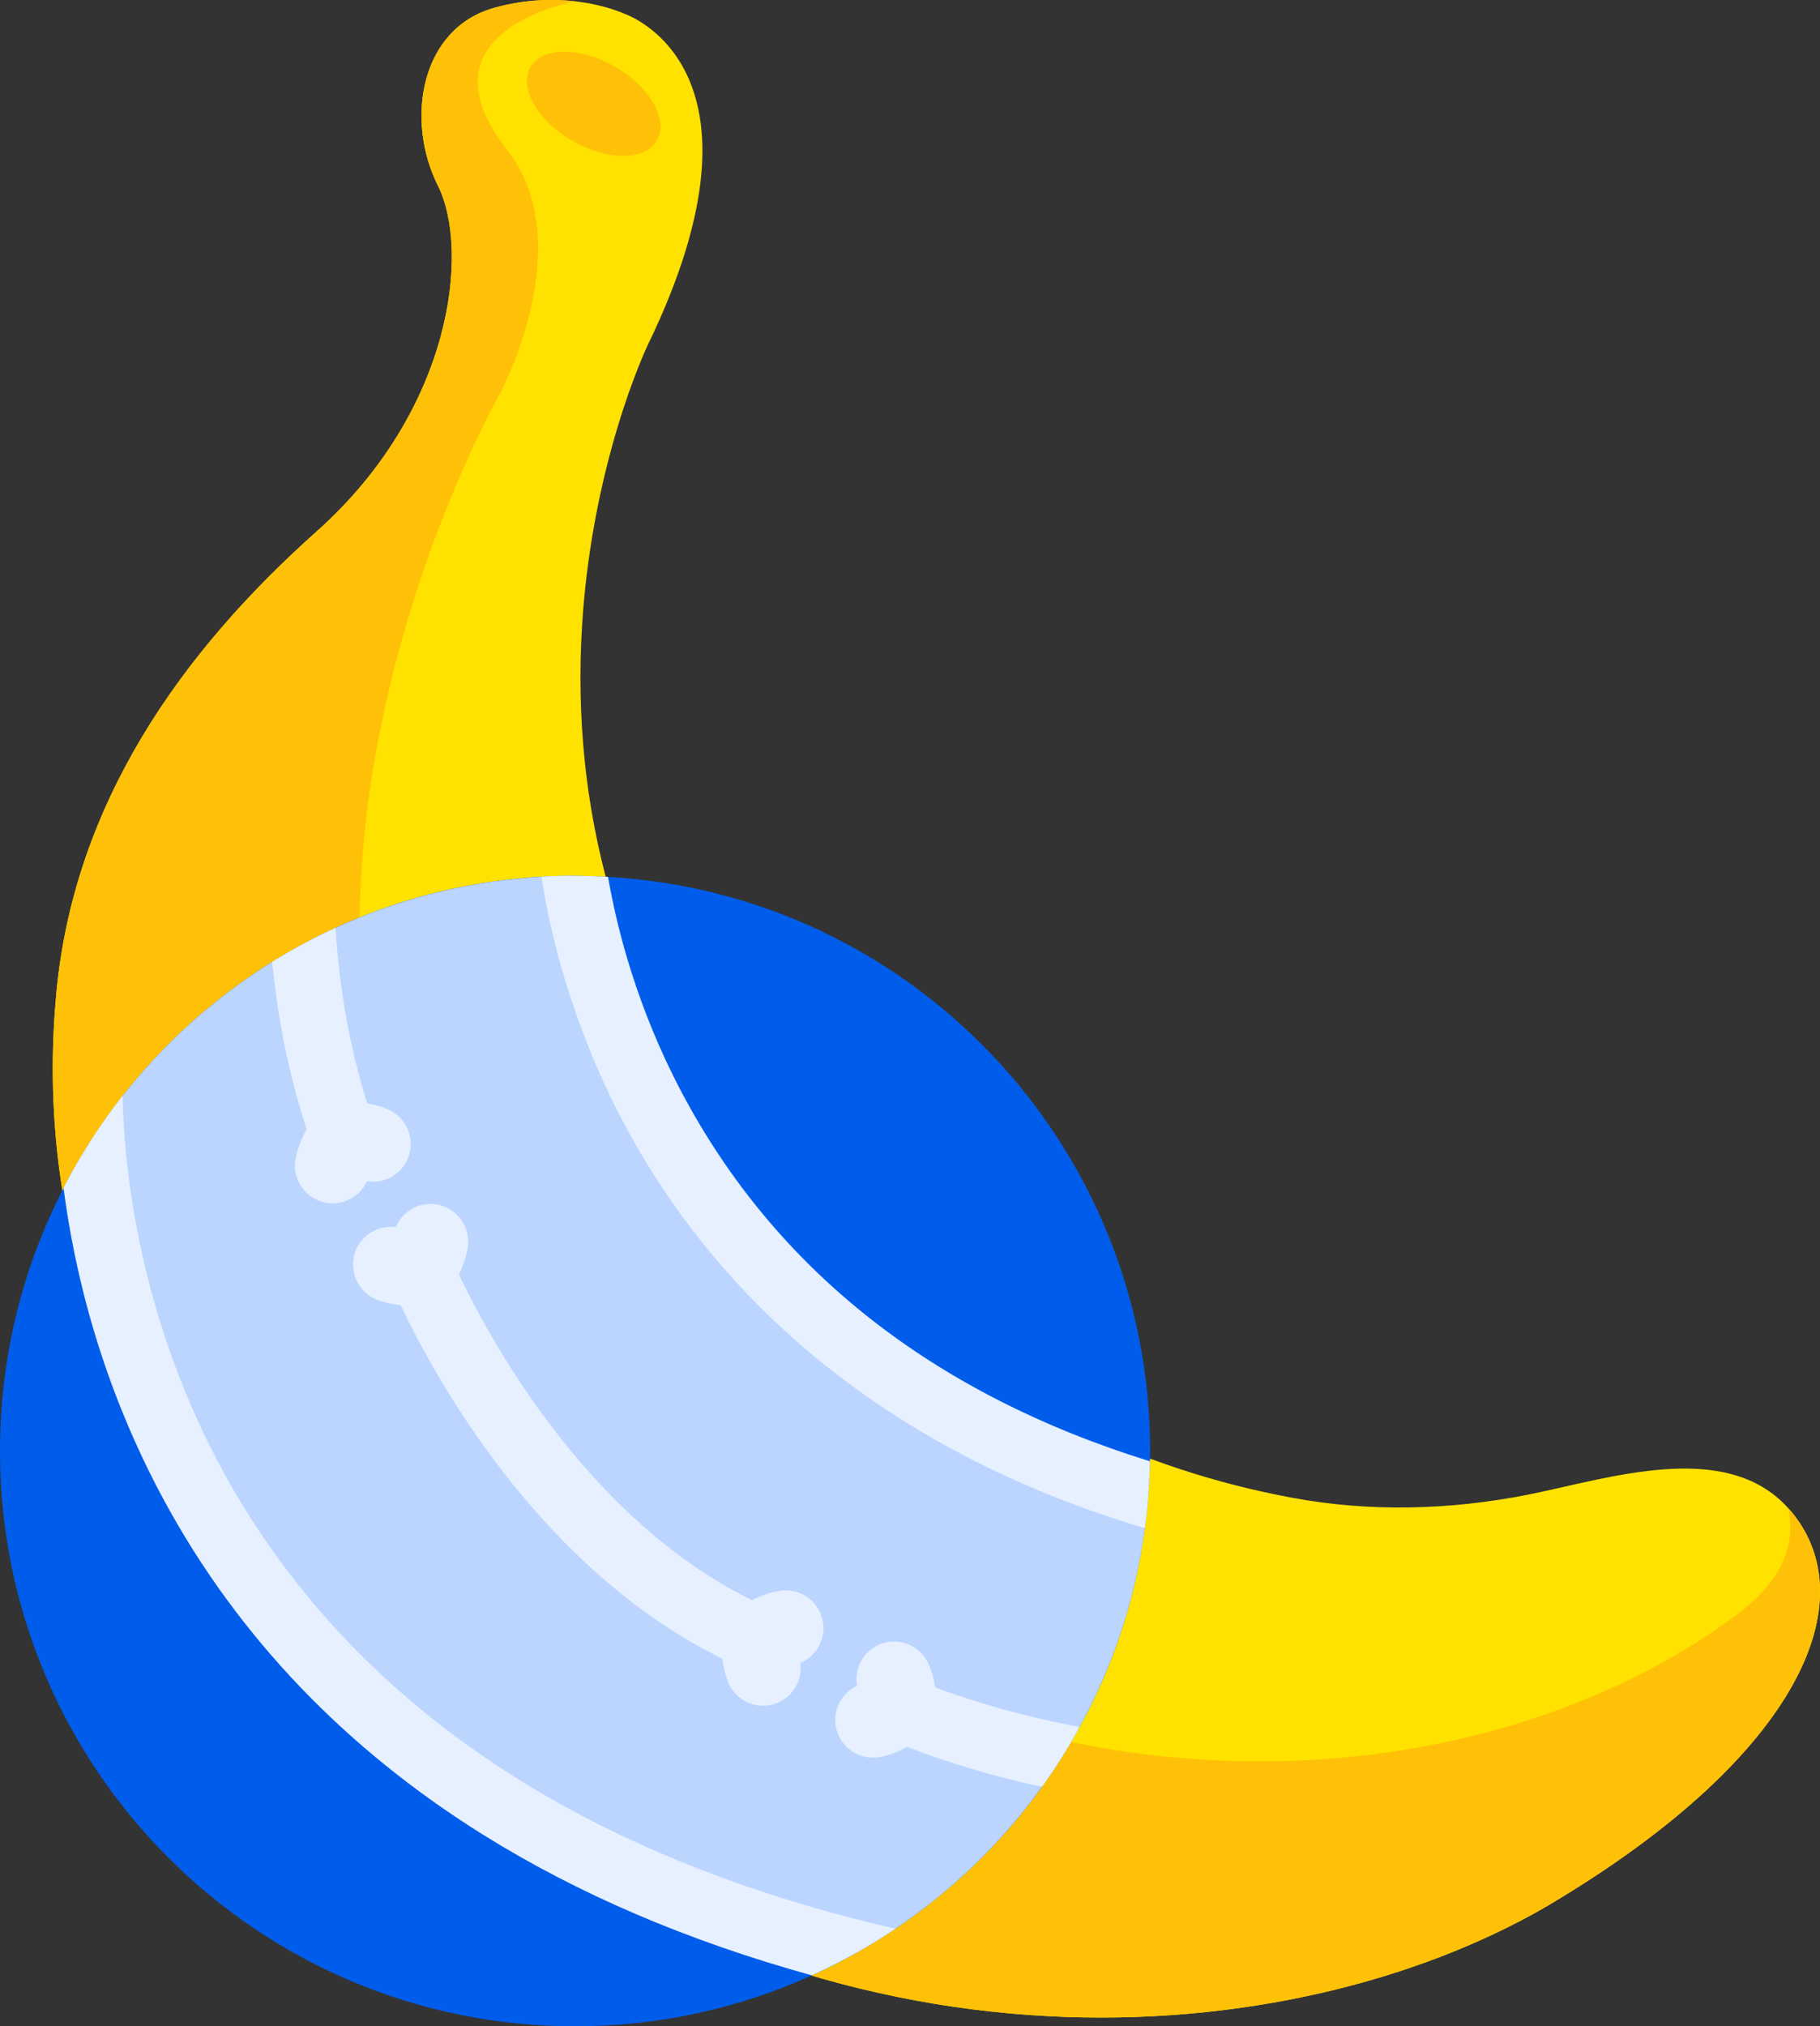
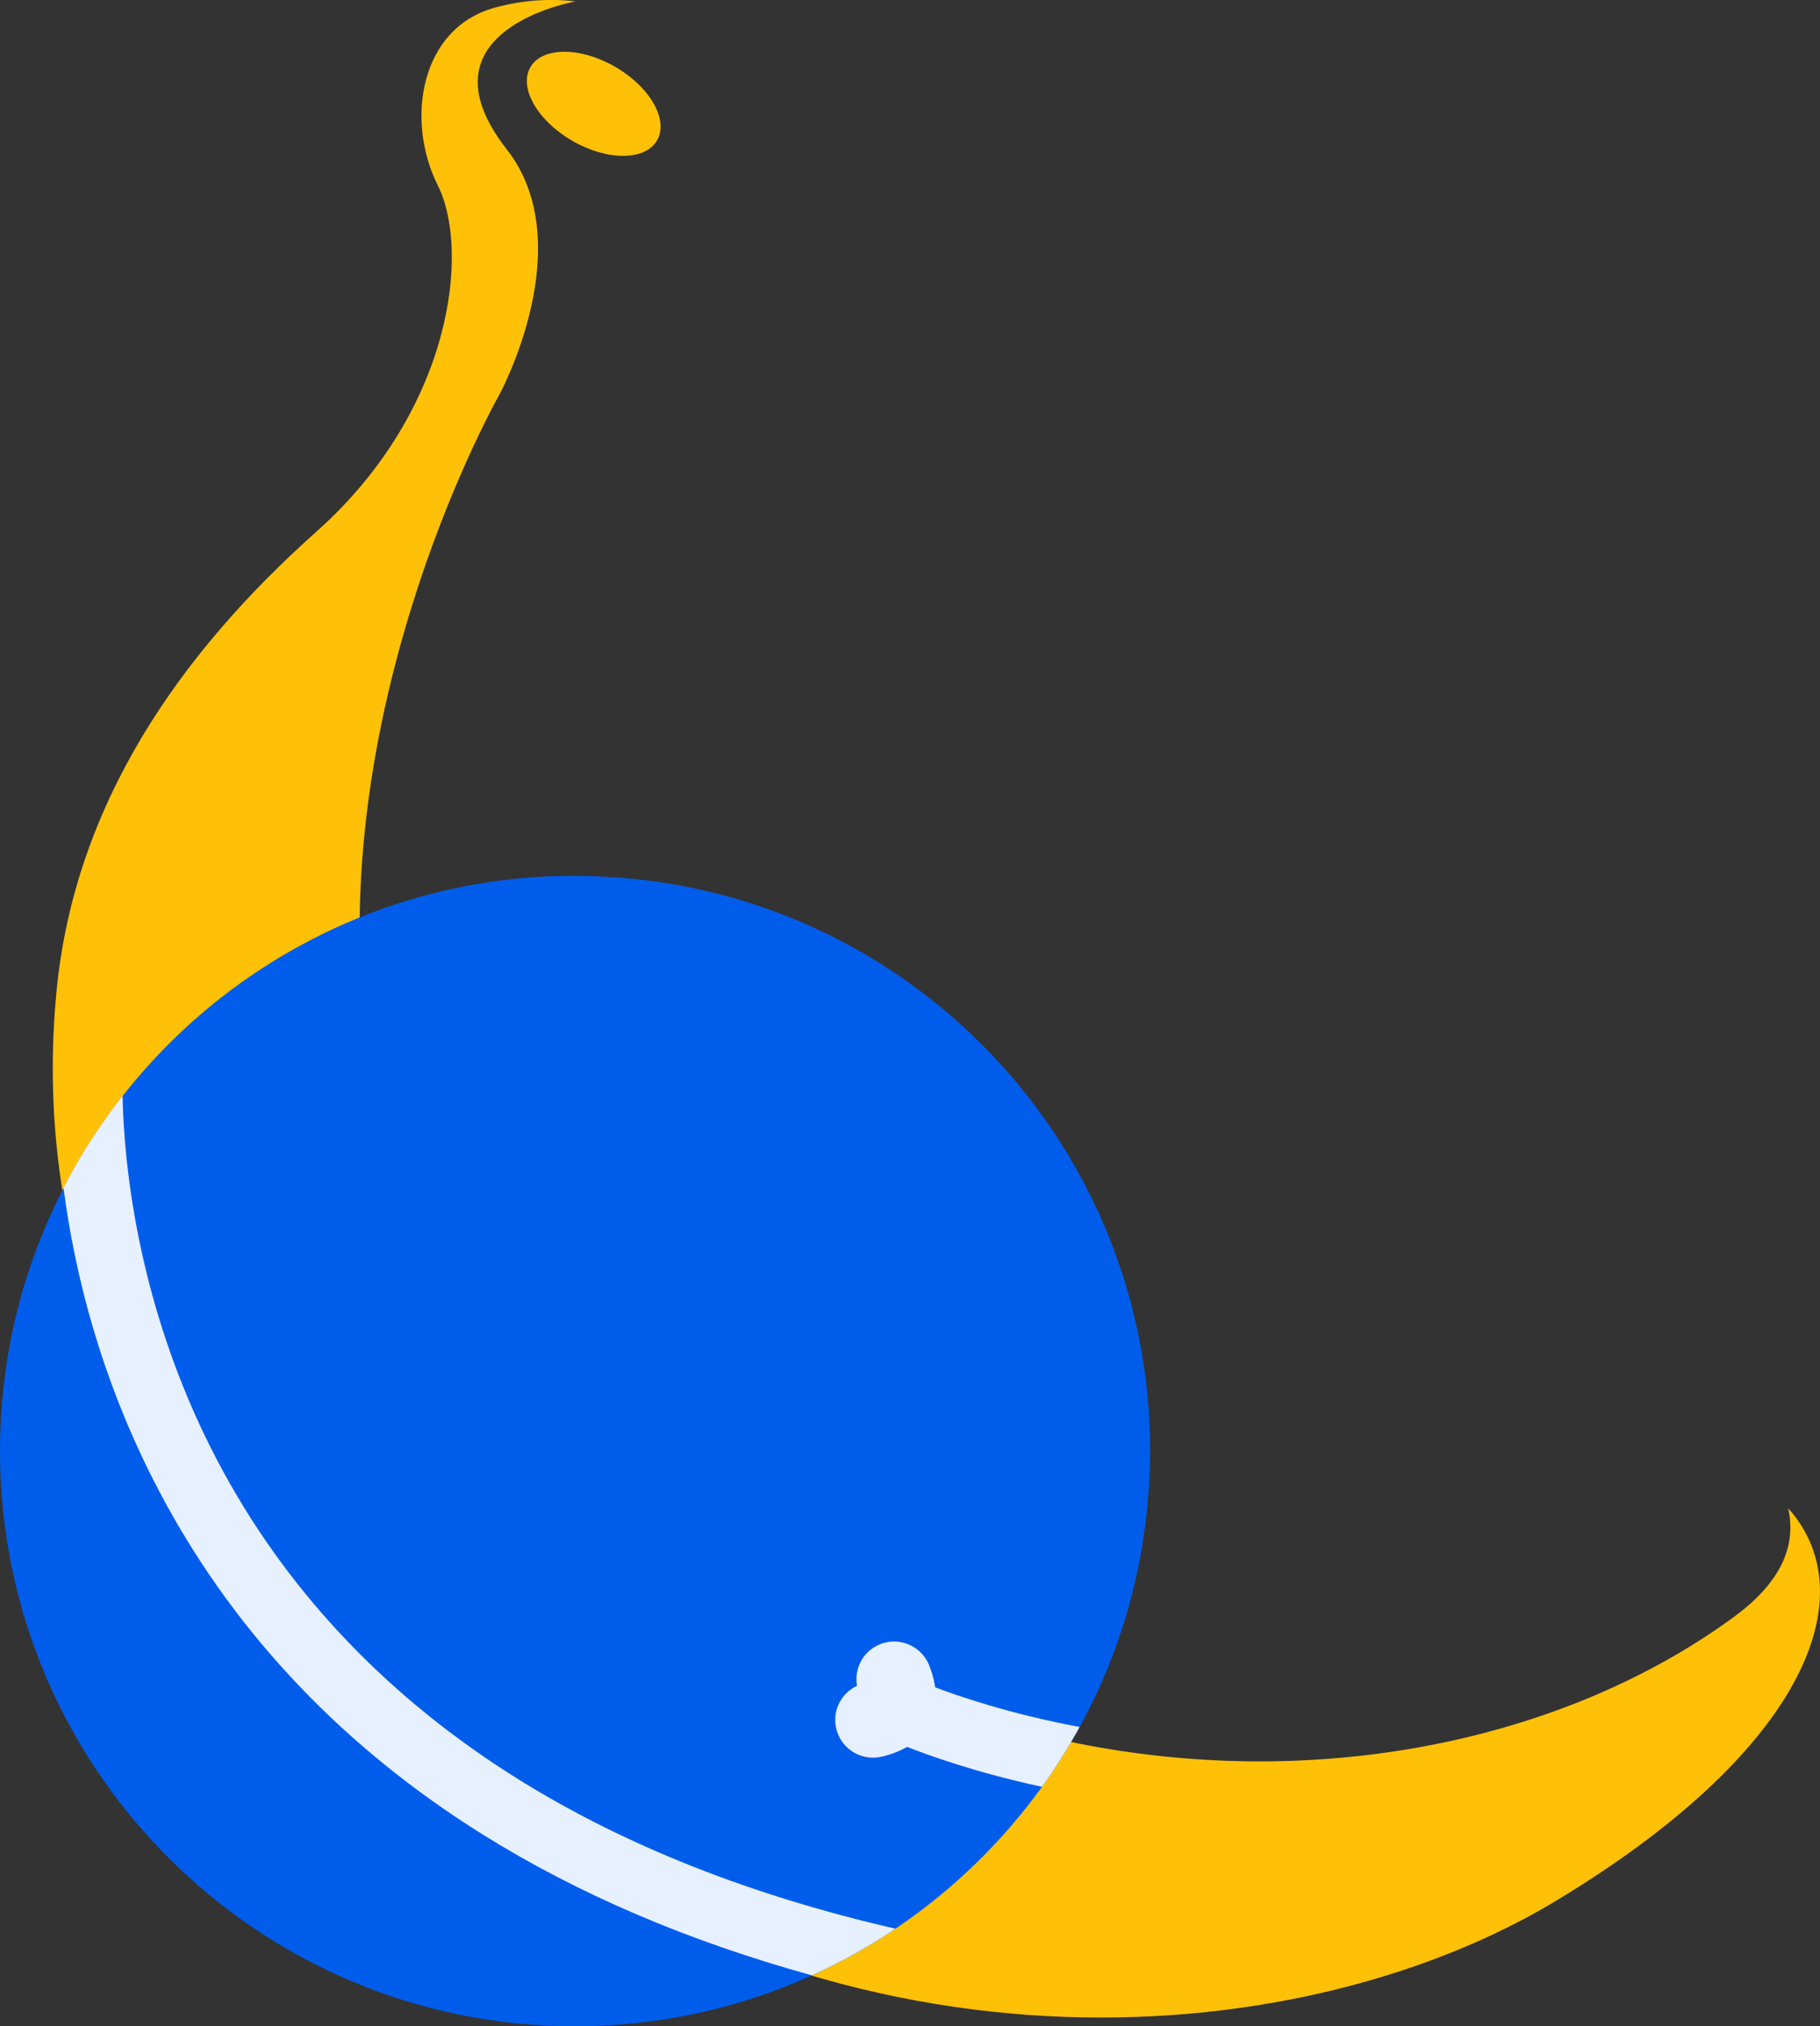
<svg xmlns="http://www.w3.org/2000/svg" id="Calque_2" data-name="Calque 2" viewBox="0 0 251.59 280">
  <rect x="0" y="0" width="251.59" height="280" fill="#333333" stroke="none" />
  <defs>
    <style>
      .cls-1 {
        fill: #bbd5ff;
      }

      .cls-2 {
        fill: #e6f0ff;
      }

      .cls-3 {
        fill: #ffe200;
      }

      .cls-4 {
        fill: #ffc107;
      }

      .cls-5 {
        fill: #005deb;
      }
    </style>
  </defs>
  <g id="Calque_3" data-name="Calque 3">
-     <path class="cls-3" d="M215.03,262.71c-33.93,20.45-96.87,26.98-150.84-14.3C10.24,207.13,5.34,163.38,7.79,137.22c2.45-26.16,17.17-47.01,35.97-63.77,18.81-16.76,21.26-38.84,16.76-47.83-4.5-8.99-2.45-21.66,7.77-24.53,4.35-1.22,8.25-1.26,11.29-.9,4.08.48,6.61,1.66,6.61,1.66,0,0,22.13,7.08,3.35,45.84,0,0-32.7,67.86,24.53,124.67,21.37,21.23,44.28,30.87,64.6,34.62,10.73,1.99,21.76,1.69,32.48-.42,11.11-2.2,27.37-7.8,36.05,1.85.2.2.37.41.55.62,9.92,12.19,1.23,33.23-32.71,53.66Z" />
    <path class="cls-4" d="M215.03,262.71c-33.93,20.45-96.87,26.98-150.84-14.3C10.24,207.13,5.34,163.38,7.79,137.22c2.45-26.16,17.17-47.01,35.97-63.77,18.81-16.76,21.26-38.84,16.76-47.83-4.5-8.99-2.45-21.66,7.77-24.53,4.35-1.22,8.25-1.26,11.29-.9,0,0-22.46,3.91-9.52,20.46,10.28,13.14-1.03,33.89-1.03,33.89,0,0-43.86,76.93.59,135.76,47.49,62.85,127.45,64.48,170.16,33.07,6.48-4.77,8.57-9.81,7.41-14.94.2.2.37.41.55.62,9.92,12.19,1.23,33.23-32.71,53.66Z" />
    <ellipse class="cls-4" cx="82.07" cy="14.34" rx="5.91" ry="10.11" transform="translate(28.62 78.25) rotate(-60)" />
    <path class="cls-5" d="M158.98,200.51c0,.47,0,.94-.02,1.42,0,.55-.02,1.11-.05,1.65-.04.89-.08,1.78-.15,2.67-.05.64-.1,1.28-.16,1.92-.1,1.02-.21,2.02-.35,3.02-1.31,9.84-4.42,19.11-9.01,27.46-.19.35-.38.71-.58,1.05-1.42,2.5-2.96,4.9-4.62,7.22-5.54,7.68-12.4,14.32-20.26,19.61-1.67,1.13-3.39,2.19-5.16,3.19l-.33.19c-1.81,1.02-3.66,1.96-5.55,2.83-.17.08-.34.16-.53.24-9.98,4.52-21.06,7.03-32.74,7.03C35.59,280,0,244.41,0,200.51c0-13.1,3.18-25.47,8.8-36.36.1-.21.21-.42.32-.63,1.05-2,2.19-3.95,3.4-5.84.07-.11.15-.23.23-.34,1.32-2.03,2.71-4,4.21-5.9,5.75-7.32,12.75-13.61,20.69-18.53,2.8-1.74,5.74-3.31,8.76-4.71,1.52-.69,3.06-1.34,4.62-1.94,7.46-2.87,15.47-4.63,23.82-5.11.34-.02.69-.04,1.03-.05,1.02-.05,2.04-.06,3.08-.07.18,0,.36,0,.54,0,.34,0,.7,0,1.04.02,1.18.02,2.35.05,3.52.13,41.78,2.34,74.93,36.97,74.93,79.35Z" />
-     <path class="cls-1" d="M158.77,206.24c-.86,12.1-4.43,23.45-10.11,33.46-7.17,12.63-17.69,23.1-30.36,30.2-18.24-3.53-37.09-11.34-54.84-24.92-40.63-31.1-50.23-63.74-50.95-87.29,9.09-14.2,22.56-25.3,38.5-31.42,8.68-3.33,18.09-5.18,27.93-5.24,2.66,17.66,10.66,37.38,29.22,55.79,16.64,16.53,34.32,25.21,50.61,29.43Z" />
-     <path class="cls-2" d="M113.77,224.17c-.45-2.85-3.12-4.79-5.96-4.34-1.11.17-2.55.6-3.85,1.29-23.17-11.32-36.75-37.04-40.52-45.01.65-1.27,1.05-2.66,1.22-3.73.44-2.85-1.51-5.51-4.35-5.95-2.42-.38-4.71.98-5.61,3.15-2.33-.31-4.65.98-5.54,3.26-1.05,2.68.27,5.71,2.95,6.76.88.35,2.06.65,3.29.78,4.42,9.37,18.91,36.29,44.45,48.84.14,1.19.44,2.33.78,3.19,1.06,2.68,4.08,4,6.76,2.94,2.28-.9,3.57-3.23,3.25-5.55,2.16-.91,3.52-3.19,3.14-5.62Z" />
    <path class="cls-2" d="M149.24,238.65c-.19.35-.38.71-.58,1.05-1.42,2.5-2.96,4.9-4.62,7.22-9.32-2.01-16.06-4.49-18.64-5.52-1.25.71-2.63,1.18-3.71,1.39-2.82.56-5.56-1.27-6.13-4.09-.48-2.41.78-4.75,2.91-5.74-.41-2.31.78-4.69,3.02-5.68,2.64-1.16,5.72.04,6.88,2.67.37.86.73,2.01.91,3.22,2.94,1.12,10.21,3.66,19.96,5.48Z" />
-     <path class="cls-2" d="M56.37,160.13c-.96,2.25-3.32,3.48-5.64,3.1-.97,2.13-3.29,3.42-5.71,2.97-2.82-.53-4.69-3.25-4.17-6.08.22-1.17.74-2.71,1.54-4.07-2.59-7.91-4.05-15.76-4.77-23.13,2.8-1.74,5.74-3.31,8.76-4.71.48,7.65,1.76,15.95,4.39,24.26,1.07.18,2.07.49,2.84.82,2.64,1.13,3.88,4.19,2.74,6.84Z" />
-     <path class="cls-2" d="M158.97,201.92c0,.55-.02,1.11-.05,1.65-.04.89-.08,1.78-.15,2.67-.05.64-.1,1.28-.16,1.92-.1,1.02-.21,2.02-.35,3.02-41.56-12.39-62.18-37.2-72.26-56.42-7-13.37-9.93-25.71-11.16-33.62.34-.02.69-.04,1.03-.05,1.02-.05,2.04-.06,3.08-.07.18,0,.36,0,.54,0,.34,0,.7,0,1.04.02,1.18.02,2.35.05,3.52.13,1.26,7.27,4.04,18.16,10.17,29.76,13.01,24.57,34.75,41.7,64.73,51Z" />
    <path class="cls-2" d="M123.79,266.52c-1.67,1.13-3.39,2.19-5.16,3.19l-.33.19c-1.81,1.02-3.66,1.96-5.55,2.83-.17.08-.34.16-.53.24-17.13-4.74-32.34-11.25-45.5-19.47-19-11.87-33.76-27.31-43.89-45.89-8.85-16.24-12.55-31.89-14.05-43.46.1-.21.21-.42.32-.63,1.05-2,2.19-3.95,3.4-5.84.07-.11.15-.23.23-.34,1.32-2.03,2.71-4,4.21-5.9.2,9.56,2.16,30.53,14.08,52.21,9.4,17.1,23.12,31.33,40.77,42.31,14.64,9.1,32.04,15.98,51.98,20.56Z" />
  </g>
</svg>